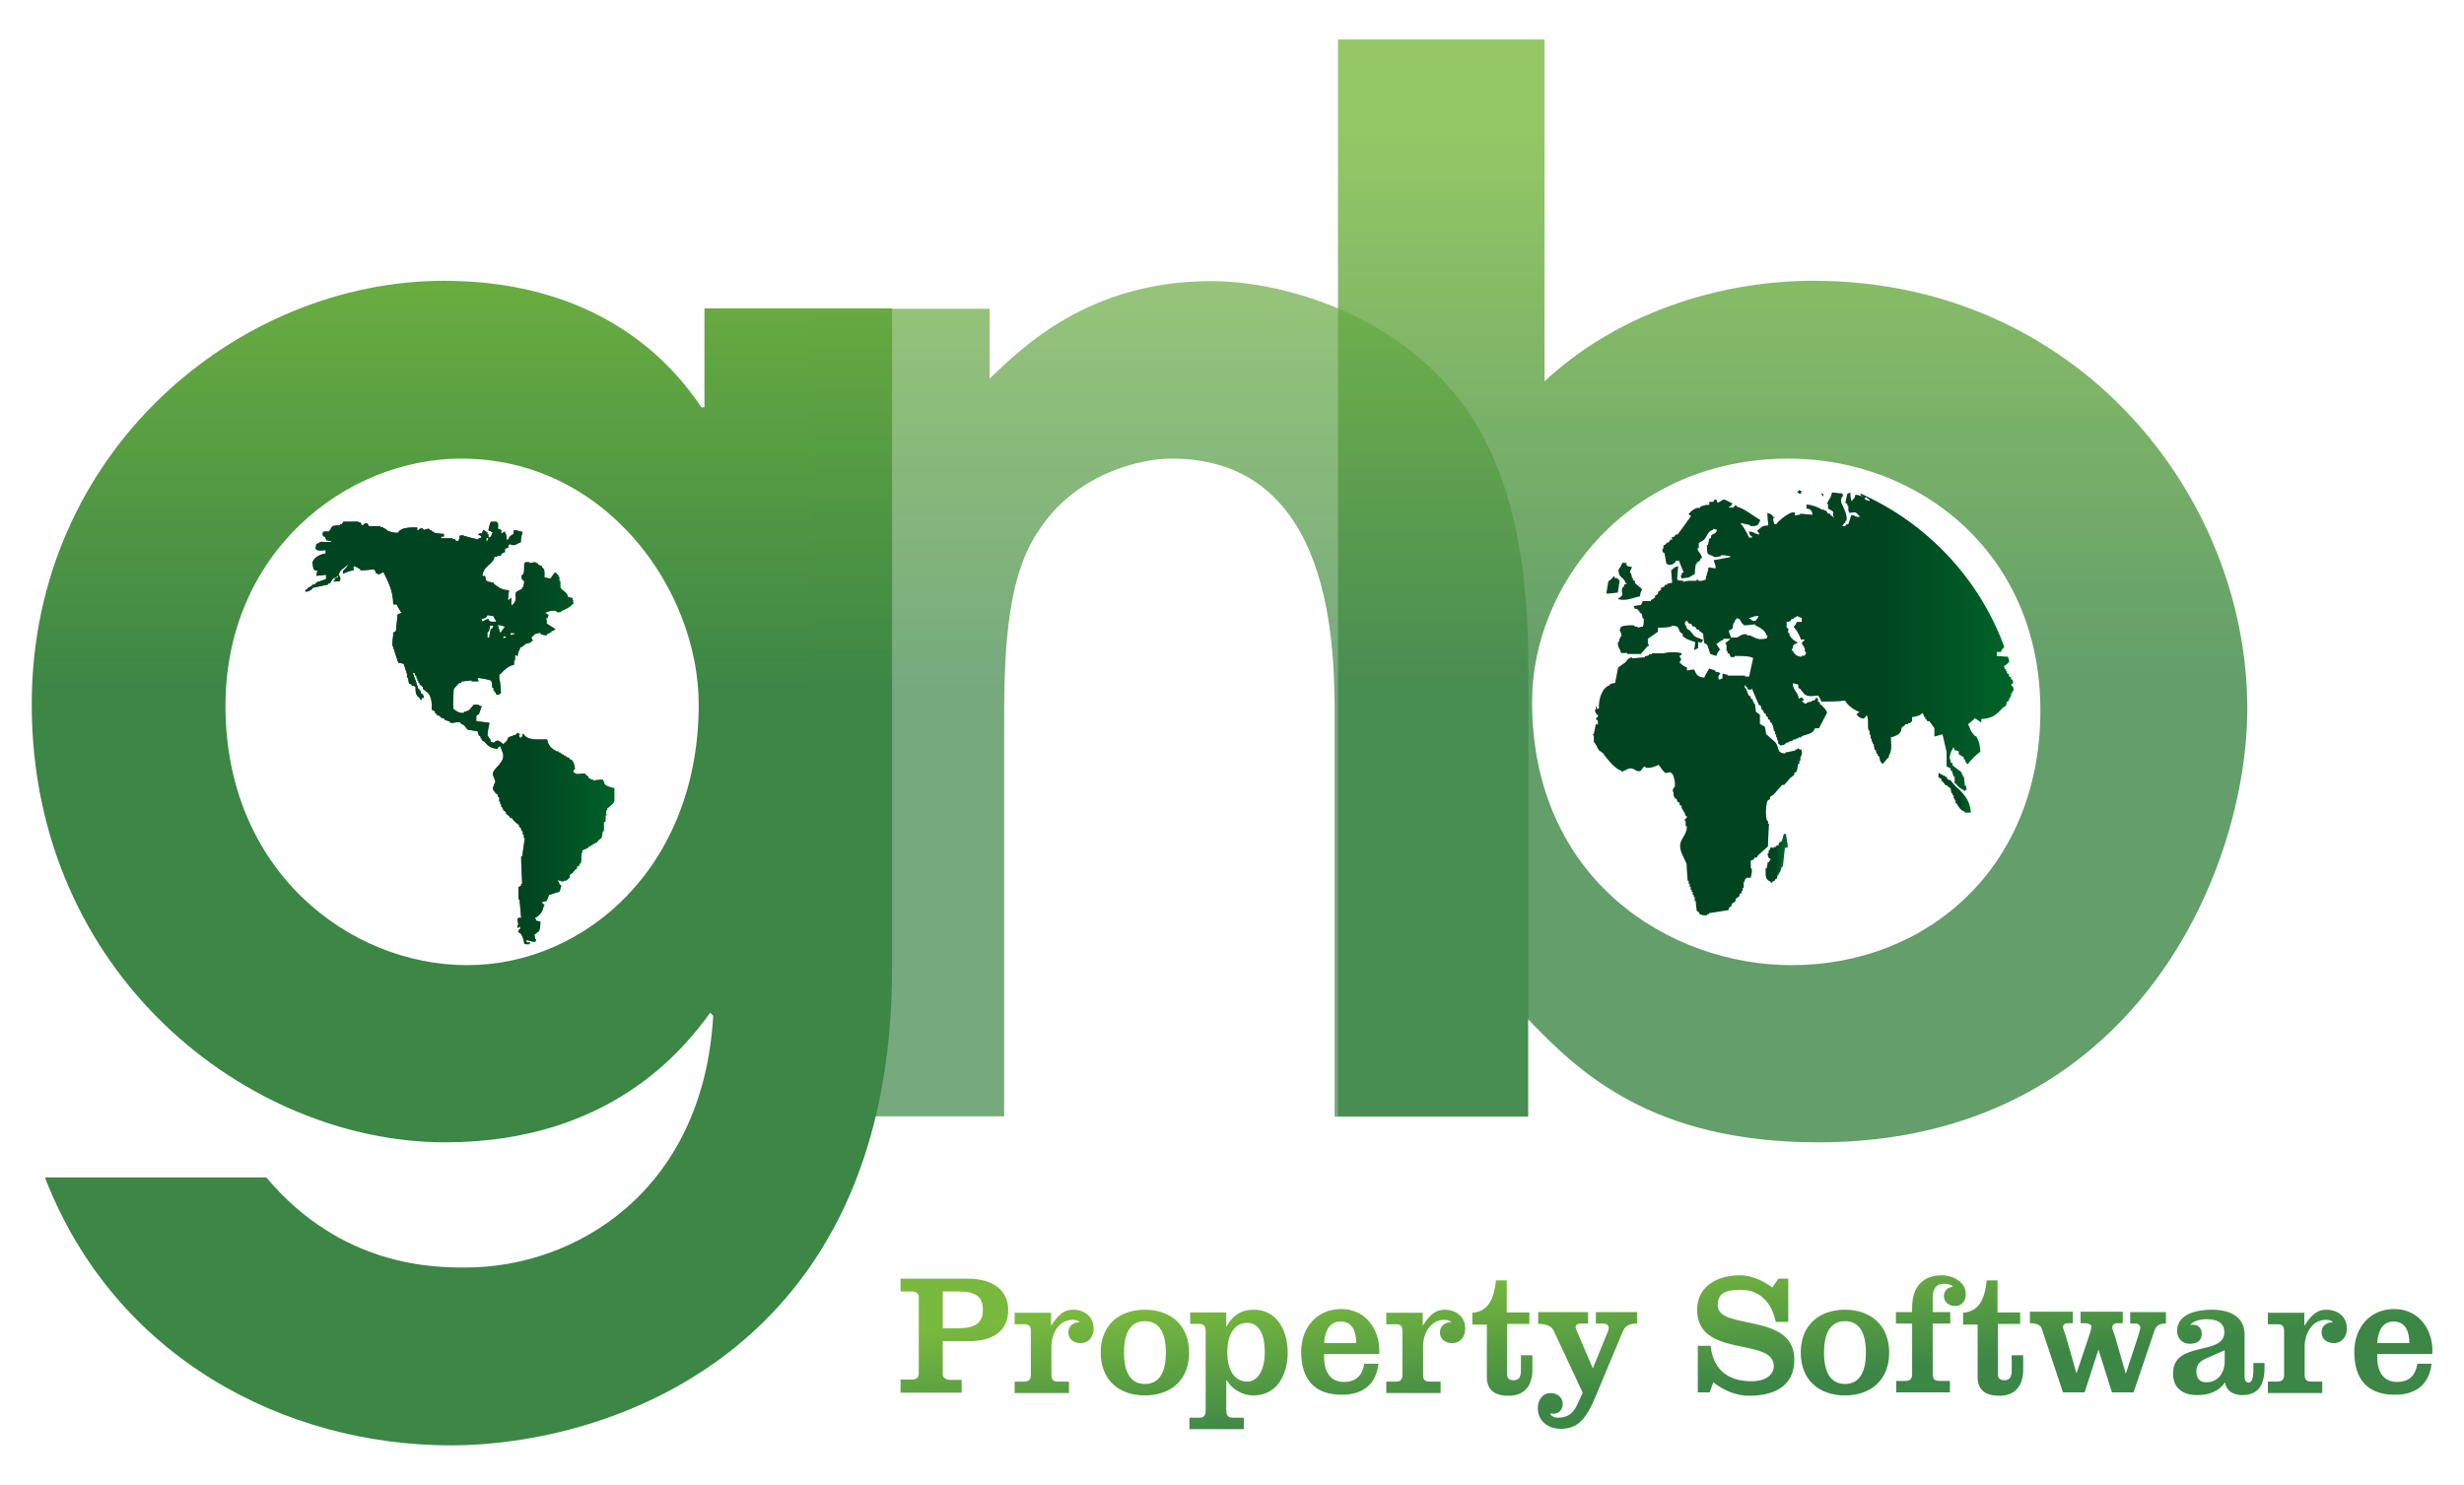
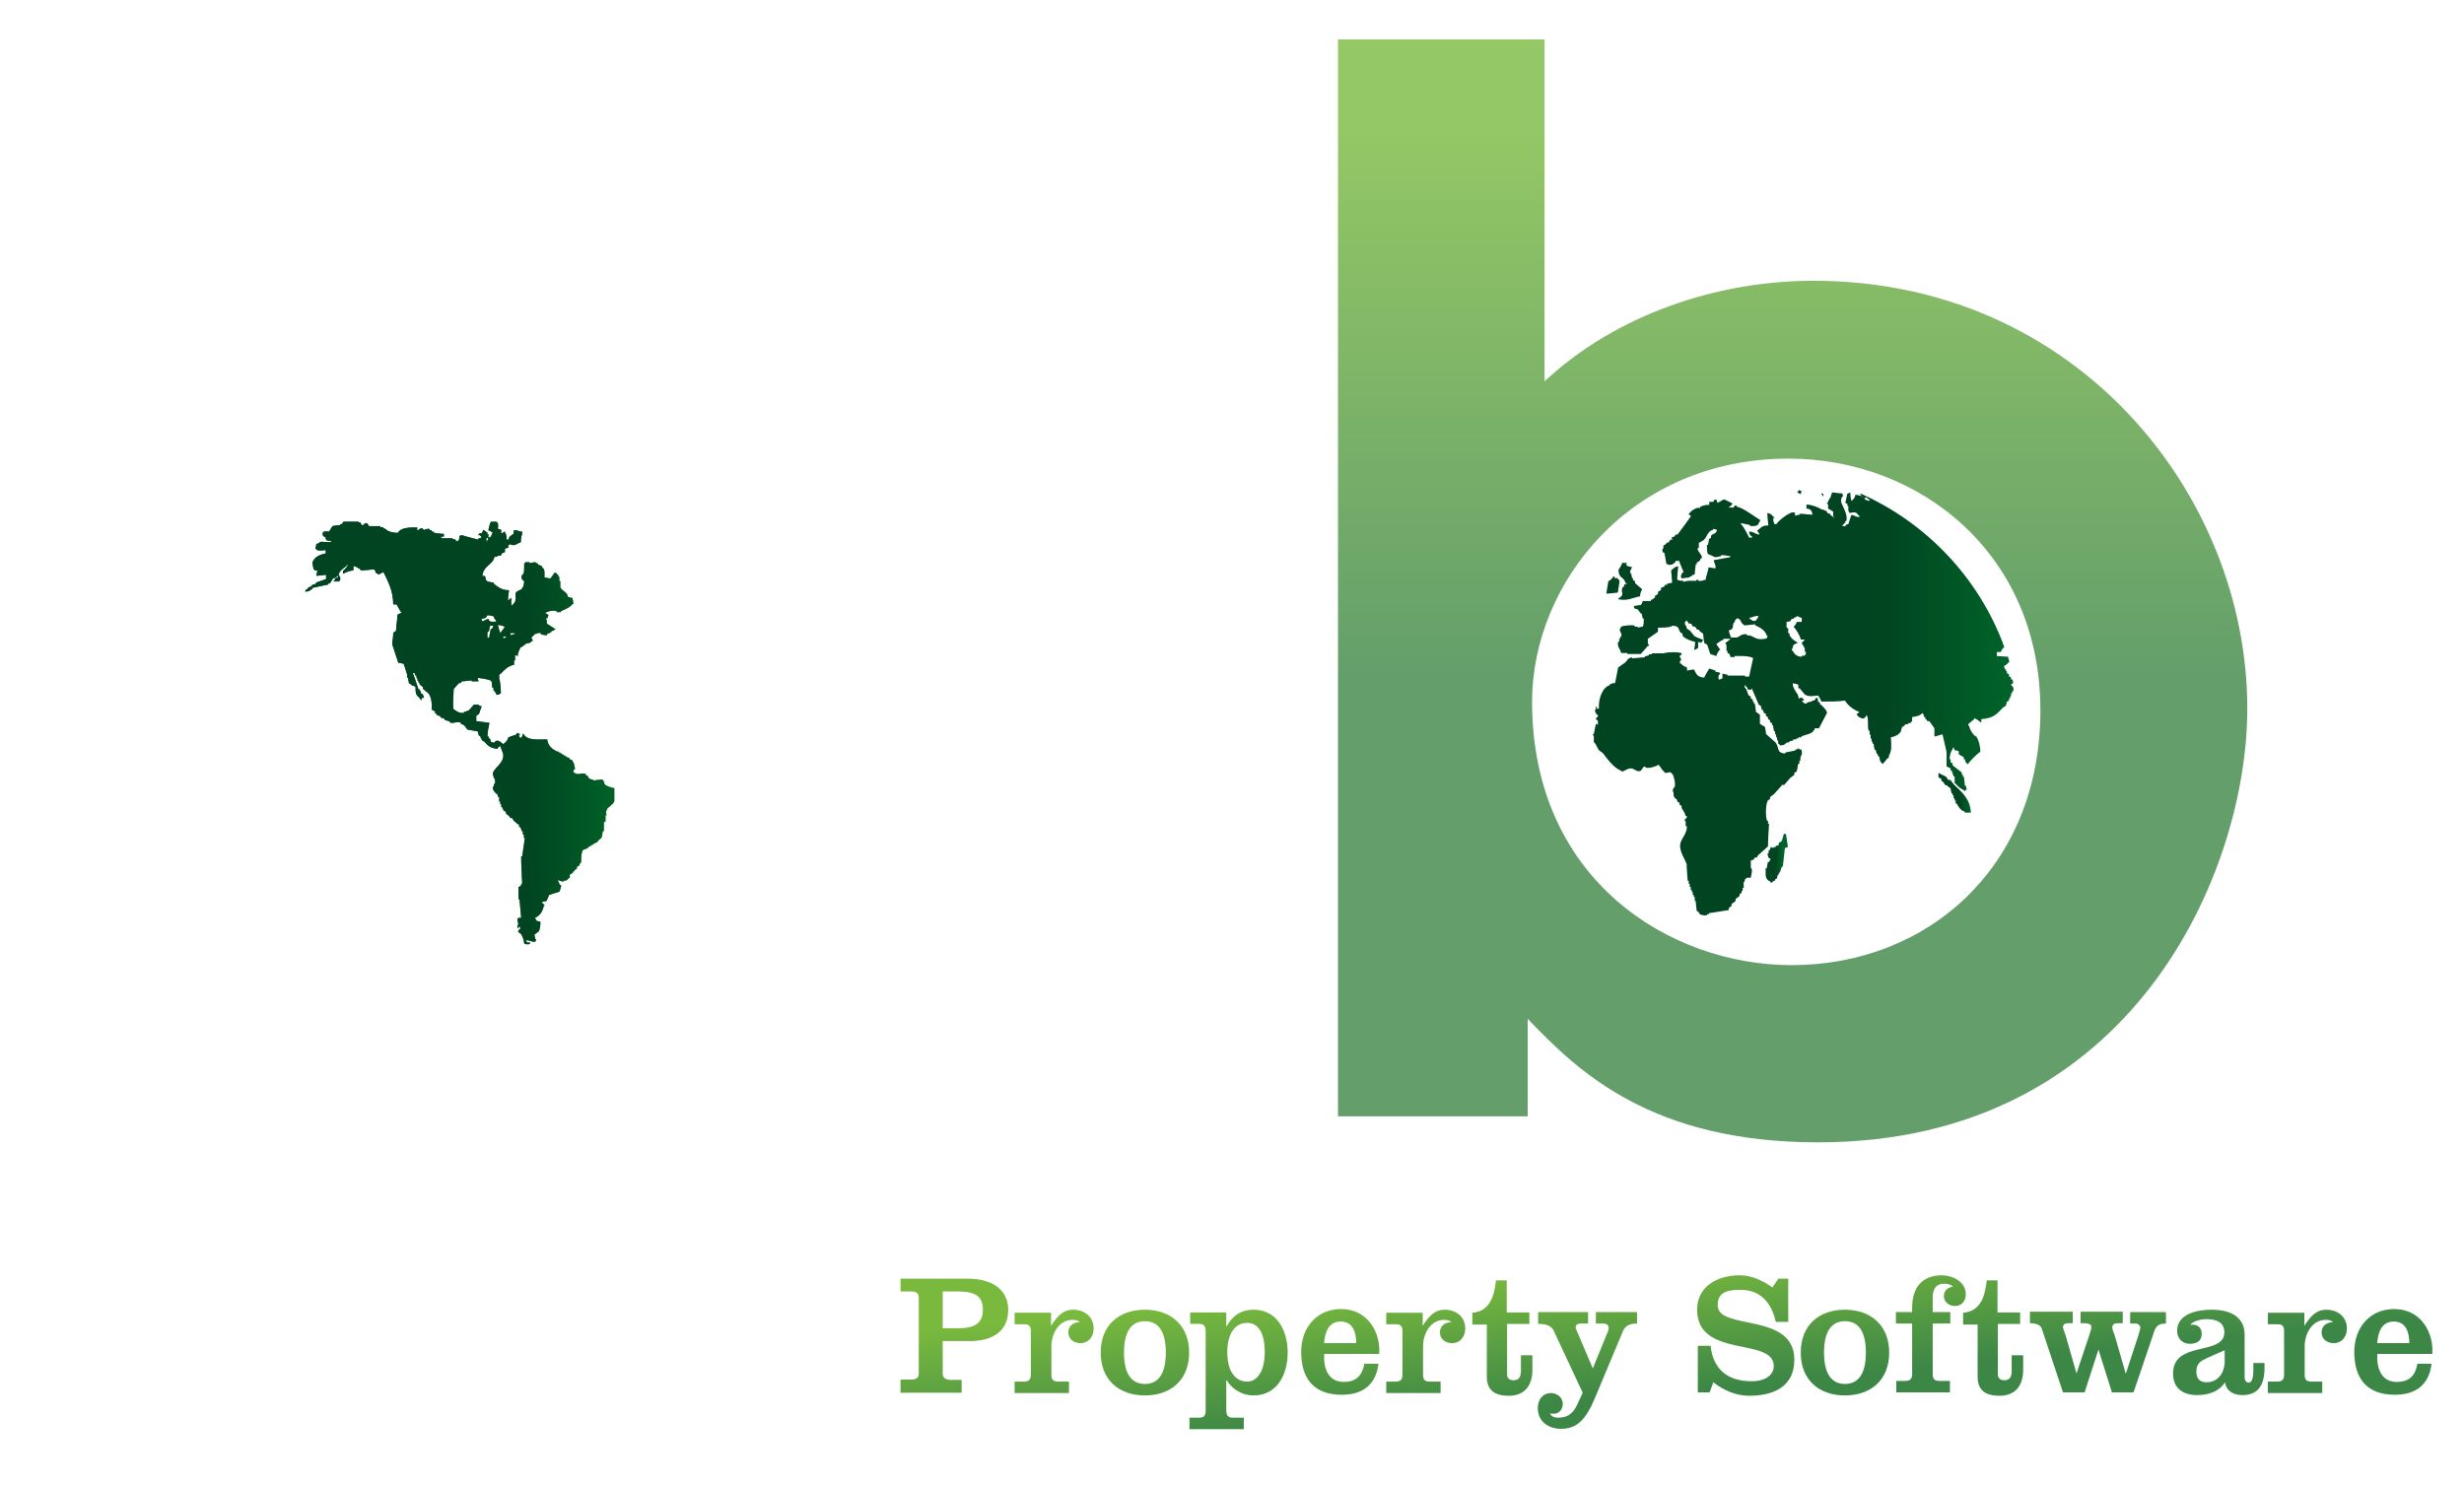
<svg xmlns="http://www.w3.org/2000/svg" xmlns:xlink="http://www.w3.org/1999/xlink" id="uuid-c1e55524-ee22-4b74-bb60-731add1c31ea" width="73" height="44" viewBox="0 0 73 44">
  <defs>
    <style>.uuid-ae85288a-abff-4ca4-8183-3ff28aced8c8{clip-path:url(#uuid-1db4c5ad-5b5a-4c6a-9f9a-81b8fa3da173);}.uuid-89c9e8b1-daee-48fc-aed4-f76017738ae3{clip-path:url(#uuid-3b9c7787-7166-4036-9d15-99220e80d79f);}.uuid-a70b701c-d278-445e-b11d-248b7ab6f54d{fill:url(#uuid-2617a2dc-7b4d-4637-ad2d-eda2c396fbb7);}.uuid-8a174eea-6d1b-4c92-b8c5-0c3db20465f5{fill:url(#uuid-5033ca68-2361-48d7-9d96-aed279f6c42d);}.uuid-c94c6664-a259-423b-a8f1-f41f74e6a312{opacity:.8;}.uuid-7e43f9be-2e2f-43e3-a465-b959778c97ba{fill:url(#uuid-403de07e-50f2-461b-a716-45b38517ed17);}.uuid-49e17316-8e40-4f36-84e8-64f0e1583f9c{fill:url(#uuid-68b41f1e-cde8-43c2-81c1-38220d4b7f29);}.uuid-ed1432ec-cf47-4530-b3aa-a6f37ea73a2b{fill:url(#uuid-a57bacd8-2f2a-4b3b-a71a-3d0e8467e45b);}.uuid-c0331e96-3a57-492a-8bca-b6d3b7600607{fill:url(#uuid-bbe51d51-a0ba-470c-97bb-cfe12e04b6a7);}.uuid-99816624-ee00-444c-9048-68e7d4395339{clip-path:url(#uuid-97f10db4-ae3d-4629-823a-6e7a6430ac8c);}.uuid-7a26a7b3-a2b4-4252-9c98-9a607d248f1e{opacity:.7;}.uuid-9fe0442f-0cce-4e2d-9353-efebd8aaeacb{fill:url(#uuid-81111ec7-0198-44e9-a2ea-3e96253e15a7);}.uuid-6905bcdb-8036-4a5f-9bc2-8cdaf1ca45ba{clip-path:url(#uuid-c3811b43-8324-4185-b1b0-85490355ea0c);}.uuid-ac5efc2c-2e9c-4492-a160-59ed4f9f86dc{fill:url(#uuid-c5970a30-0a5d-4e97-bee5-da3c290e4a83);}.uuid-9cdbdb5c-5a95-4a76-94e5-e734b847f638{fill:url(#uuid-99d2cfac-c21b-48df-aaca-5a7470a5e06a);}.uuid-f877dd24-8f2d-453f-b8f0-10411e7f2fce{fill:url(#uuid-8d9eec97-6bd5-4430-a2ea-fd6d20f029b2);}.uuid-aed349f6-6d83-4c26-8d3f-8dd20a5951fa{fill:url(#uuid-eb7aa20d-0b73-476a-b59a-c128f49ea2d0);}.uuid-f69473d6-a49d-47c2-bdc2-dd2c30eb8d9e{fill:url(#uuid-18dbcd7c-d246-4cbd-9f74-c9b7a3d44051);}.uuid-5d10b771-a94a-4dec-a65f-1ad22b32531e{fill:url(#uuid-e91f187e-533b-451d-8ff2-cbd1eb39c826);}.uuid-d4c9988e-77fc-40ba-add3-ca6c89798221{fill:url(#uuid-dc89e0f3-6109-4b70-a71f-f8d50946d27c);}.uuid-c5ca4e79-0683-425e-9b97-397747cd7178{fill:url(#uuid-35a4fcc8-2ebd-4b85-97a8-4f7478fb05fc);}.uuid-57858198-ceb3-4c24-a6b8-74a44524a485{clip-path:url(#uuid-3b782a65-2cf4-4b56-a301-81e7b8d0289f);}.uuid-f398e8a4-f28e-40b1-a4bb-4d7a64c00186{fill:url(#uuid-efe16c74-4e48-4bb0-9988-f87bb2c5f0ec);}.uuid-6f4bc71e-1563-4e51-ad4a-bb437f23ba1b{fill:url(#uuid-9ca3e8c9-1327-4e82-9aa0-b47190b65285);}.uuid-68520944-6f13-4749-8674-5f3b69fa50dc{fill:url(#uuid-d8a9bbb8-b2b0-4642-8c7a-d9abe63f02bc);}.uuid-5a1a9380-47ec-4f0a-99dd-d5ccf1ffe8b3{fill:url(#uuid-e7d3e4de-ed5e-4d32-bd8e-7a987c01d637);}.uuid-fcb2c4a7-e503-4b18-ab7e-7ecd8b88aba5{fill:none;}.uuid-18252334-8fbc-454c-a8c8-e747cac63ab0{clip-path:url(#uuid-bf182e18-c622-411f-b583-7c7eac41c040);}.uuid-e5d48694-00e2-4323-8221-e3ecfe677332{fill:url(#uuid-9d941cad-6269-4b8c-9413-3fca09ac5530);}.uuid-6f87f803-8fa0-4229-b729-f23e85f264d0{clip-path:url(#uuid-81a8a0f2-193b-4b39-a99e-734d556f5795);}.uuid-3614cc11-f675-4c1d-9f10-2bf46011b14e{fill:url(#uuid-7dca1bf2-e6d2-4ac3-93b7-13ea037b94b0);}.uuid-0ac3baeb-82a8-4d7d-a329-28ffdbe7388b{fill:url(#uuid-8a763ab7-e2af-43c1-ad15-56d904cc0d36);}.uuid-b785d0f3-7bb6-4626-b9d6-5fea556c3844{fill:url(#uuid-e9f99849-b6e8-4fbd-9889-692dfa6ae276);}.uuid-ff89e82f-7ba6-4171-93d1-9191e8ba1eed{clip-path:url(#uuid-f1968738-f1c2-4621-b684-c7f98d974a96);}.uuid-32f611a8-67c6-41ec-b723-b61dbb71ec11{fill:url(#uuid-cddc9573-48ac-4566-be04-4fc8432d7622);}.uuid-d0286fd8-2523-4aa8-a0be-905d5cbe2ab4{fill:url(#uuid-3ea7295d-ec2c-4260-bf60-410e533afb28);}.uuid-5a580269-0017-4954-b3bf-9a5088d2e969{clip-path:url(#uuid-cff889c0-e55e-4c82-8e2d-c6f2041e14ee);}.uuid-6b59faaa-55e9-4e26-a35e-3efdd69a9fad{fill:url(#uuid-4b95e8fa-23d3-46c1-b8ec-816c18c781dc);}.uuid-48416a5c-8efb-49a5-9aff-413b48e86411{fill:url(#uuid-b2f0188d-537e-496c-9138-3d3fc21aa4b0);}.uuid-ee49b76c-9be6-4819-a778-37d198aee487{fill:url(#uuid-efe860c2-e530-4008-8e82-d7be446a7db5);}</style>
    <linearGradient id="uuid-efe16c74-4e48-4bb0-9988-f87bb2c5f0ec" x1="29.23" y1="-757.61" x2="28.09" y2="-746.09" gradientTransform="translate(0 -708) scale(1 -1)" gradientUnits="userSpaceOnUse">
      <stop offset="0" stop-color="#3c8646" />
      <stop offset=".54" stop-color="#3c8646" />
      <stop offset=".89" stop-color="#79b93e" />
      <stop offset="1" stop-color="#79b93e" />
    </linearGradient>
    <linearGradient id="uuid-8a763ab7-e2af-43c1-ad15-56d904cc0d36" x1="32.14" y1="-757.32" x2="30.99" y2="-745.8" xlink:href="#uuid-efe16c74-4e48-4bb0-9988-f87bb2c5f0ec" />
    <linearGradient id="uuid-9d941cad-6269-4b8c-9413-3fca09ac5530" x1="34.81" y1="-757.06" x2="33.66" y2="-745.53" xlink:href="#uuid-efe16c74-4e48-4bb0-9988-f87bb2c5f0ec" />
    <linearGradient id="uuid-7dca1bf2-e6d2-4ac3-93b7-13ea037b94b0" x1="37.46" y1="-756.8" x2="36.31" y2="-745.27" xlink:href="#uuid-efe16c74-4e48-4bb0-9988-f87bb2c5f0ec" />
    <linearGradient id="uuid-eb7aa20d-0b73-476a-b59a-c128f49ea2d0" x1="40.54" y1="-756.49" x2="39.4" y2="-744.96" xlink:href="#uuid-efe16c74-4e48-4bb0-9988-f87bb2c5f0ec" />
    <linearGradient id="uuid-35a4fcc8-2ebd-4b85-97a8-4f7478fb05fc" x1="43.04" y1="-756.24" x2="41.9" y2="-744.71" xlink:href="#uuid-efe16c74-4e48-4bb0-9988-f87bb2c5f0ec" />
    <linearGradient id="uuid-4b95e8fa-23d3-46c1-b8ec-816c18c781dc" x1="45.35" y1="-756.01" x2="44.21" y2="-744.49" xlink:href="#uuid-efe16c74-4e48-4bb0-9988-f87bb2c5f0ec" />
    <linearGradient id="uuid-68b41f1e-cde8-43c2-81c1-38220d4b7f29" x1="47.78" y1="-755.77" x2="46.64" y2="-744.24" xlink:href="#uuid-efe16c74-4e48-4bb0-9988-f87bb2c5f0ec" />
    <linearGradient id="uuid-c5970a30-0a5d-4e97-bee5-da3c290e4a83" x1="52.42" y1="-755.31" x2="51.27" y2="-743.78" xlink:href="#uuid-efe16c74-4e48-4bb0-9988-f87bb2c5f0ec" />
    <linearGradient id="uuid-bbe51d51-a0ba-470c-97bb-cfe12e04b6a7" x1="55.35" y1="-755.02" x2="54.21" y2="-743.49" xlink:href="#uuid-efe16c74-4e48-4bb0-9988-f87bb2c5f0ec" />
    <linearGradient id="uuid-8d9eec97-6bd5-4430-a2ea-fd6d20f029b2" x1="57.9" y1="-754.77" x2="56.76" y2="-743.24" xlink:href="#uuid-efe16c74-4e48-4bb0-9988-f87bb2c5f0ec" />
    <linearGradient id="uuid-b2f0188d-537e-496c-9138-3d3fc21aa4b0" x1="59.75" y1="-754.58" x2="58.6" y2="-743.06" xlink:href="#uuid-efe16c74-4e48-4bb0-9988-f87bb2c5f0ec" />
    <linearGradient id="uuid-e91f187e-533b-451d-8ff2-cbd1eb39c826" x1="62.87" y1="-754.27" x2="61.73" y2="-742.75" xlink:href="#uuid-efe16c74-4e48-4bb0-9988-f87bb2c5f0ec" />
    <linearGradient id="uuid-a57bacd8-2f2a-4b3b-a71a-3d0e8467e45b" x1="66.27" y1="-753.94" x2="65.12" y2="-742.41" xlink:href="#uuid-efe16c74-4e48-4bb0-9988-f87bb2c5f0ec" />
    <linearGradient id="uuid-2617a2dc-7b4d-4637-ad2d-eda2c396fbb7" x1="68.9" y1="-753.67" x2="67.76" y2="-742.15" xlink:href="#uuid-efe16c74-4e48-4bb0-9988-f87bb2c5f0ec" />
    <linearGradient id="uuid-81111ec7-0198-44e9-a2ea-3e96253e15a7" x1="71.43" y1="-753.42" x2="70.29" y2="-741.9" xlink:href="#uuid-efe16c74-4e48-4bb0-9988-f87bb2c5f0ec" />
    <linearGradient id="uuid-e9f99849-b6e8-4fbd-9889-692dfa6ae276" x1="393.23" y1="1333.64" x2="393.45" y2="1333.64" gradientTransform="translate(-298001.72 87920.1) rotate(-90) scale(223.46)" xlink:href="#uuid-efe16c74-4e48-4bb0-9988-f87bb2c5f0ec" />
    <linearGradient id="uuid-3ea7295d-ec2c-4260-bf60-410e533afb28" x1="393.23" y1="1333.07" x2="393.45" y2="1333.07" gradientTransform="translate(-297833.88 87920.1) rotate(-90) scale(223.46)" xlink:href="#uuid-efe16c74-4e48-4bb0-9988-f87bb2c5f0ec" />
    <linearGradient id="uuid-e7d3e4de-ed5e-4d32-bd8e-7a987c01d637" x1="393.23" y1="1333.3" x2="393.45" y2="1333.3" gradientTransform="translate(-297904.47 87920.1) rotate(-90) scale(223.46)" xlink:href="#uuid-efe16c74-4e48-4bb0-9988-f87bb2c5f0ec" />
    <clipPath id="uuid-cff889c0-e55e-4c82-8e2d-c6f2041e14ee">
      <path class="uuid-fcb2c4a7-e503-4b18-ab7e-7ecd8b88aba5" d="m14.91,18.86h.08v.03s-.05.02-.08.03v-.05h0Zm.21-.1h.13v.03s-.09.02-.13.03v-.05h0Zm-.68-.03s.03-.02.05-.03c0-.05.02-.1.03-.16h.1c-.02.06-.02.06-.05.1h-.03c-.02.09-.03.17-.05.26h-.05v-.18h0Zm.31-.21c.08,0,.15.03.21.05-.04.06-.09.12-.13.18v.03s-.07-.19-.08-.26m-.49-.18s.09-.02.13-.03c.02-.03.03-.05.05-.08.06,0,.12.02.18.03.02.05.04.1.08.13v.03c-.13,0-.2.03-.23-.08-.08.02-.12.05-.18.08,0-.03-.02-.05-.03-.08m.16-2.41s.03.02.05.03c-.02.05,0,.02-.03.05v.03h-.03v-.1Zm.1-.42c-.02.08-.04.12-.05.21.06.01.07.02.1.05h.03s-.04.07-.05.13c-.05.02-.02,0-.05.03h-.03v-.1h-.03v-.05s-.05-.03-.08-.05c-.02-.03,0,0-.03-.03-.03.05-.04.04-.05.1h-.08v.03s-.05,0-.03.03h.05s.02.03.05.05c-.04.05-.05.03-.1.05v.03s-.45-.11-.47-.13c-.15.02-.06.02-.1.13,0,0-.02,0-.03.05-.03,0-.05-.02-.08-.03v-.03h-.08v-.03h-.34v-.05h.08v-.08c-.1,0-.19-.02-.29-.03v-.03h-.05s-.02-.03-.03-.05h-.05v-.03c-.07-.03-.15.02-.18.03,0-.02-.02-.03-.03-.05-.06-.02-.11.03-.13.05h-.03v-.08c-.23,0-.49,0-.57.16-.15,0-.24-.03-.34-.08v-.03h-.05v-.03h-.05v-.03h-.08v-.03h-.34s-.03-.05-.05-.08c-.05-.02-.07,0-.09.02-.02.02-.03.04-.07.03-.02-.03-.03-.05-.05-.08h-.05v-.03h-.29v-.03h-.05v.03h-.1s-.03.05-.05.08h-.05v.03c-.08,0-.16.02-.23.03l-.1.16h-.16v.03h-.03c0,.1,0,.11.08.13,0,.03.02.07.03.1.05,0,.1.02.16.03-.04.04-.12.03-.19.02-.06,0-.12-.01-.17,0v.03s-.07.02-.1.03c-.01.09,0,.06-.03.13.03.02.03.02.05.05.11.02.14.01.26,0v.1c-.17.03-.34.11-.39.26,0,.07.02.14.03.21h.03v.03h.08c0,.05-.02.1-.03.16.09,0,.19-.02.29-.03v.13c-.09.03-.19.07-.29.1,0,.02-.02.03-.03.05-.03,0-.07.02-.1.03v.03h-.05v.03h-.05s-.02.03-.03.05c-.02.02-.04.02-.04.02-.01,0-.01,0-.03.06.13,0,.12-.03.21-.08v-.03c.16-.03.31-.07.47-.1v-.03h.05l.1-.16s.07,0,.1-.03v-.03h.05v.03l-.1.05v.05h-.03v.03h.16c.02-.05,0-.02.03-.05,0-.09,0-.09-.05-.13.02-.17.17-.21.26-.31h.03s-.11.15-.16.18v.08c.09-.04.19-.09.31-.1v-.13c.1.02.12.06.21.1v.03c.14,0,.28-.02.41-.03.02.05,0,.02.03.05.02.07,0,.06.08.08v.03s.13-.06.16-.08c.13.27.29.55.29.96h.1c.04.08.09.16.13.23.01.01.02,0,.02,0v.02s-.08.03-.12.05c-.02.16-.03.33-.05.49-.03.02-.05.03-.08.05,0,.11-.02.23-.03.34.06.18.12.36.18.55.05,0,.1.02.16.03l.1.31v.1h.03c0,.06.02.12.03.18.03,0,.05.02.08.03v.03h.08v.03h.03c0,.31.05.22.16.39h.03s-.03-.04.03-.08c.02.03,0,.02.03.03-.01-.08-.02-.08-.05-.13h-.03l-.03-.1h-.03v-.05h-.03c-.05-.16-.1-.31-.16-.47h.05s.02.05.03.08h.03v.08h.03v.08h.03v.05h.03v.05s.07.05.1.08v.05c.05.04.1.09.16.13.09.12.11.28.1.49.03.02.07.03.1.05v.05s.03.02.05.03v.03s.07.02.1.03c0,.02.02.03.03.05.03,0,.07.02.1.03v.03c.05.02.1.03.16.05v.03c.05.02.1.01.15,0,.05-.01.1-.02.16,0,0,.02.02.03.03.05.03,0,.05.02.08.03.03.04.07.09.1.13.09.02.19.03.29.05.03.02.03.1.05.13.02,0,.03.02.05.03v.05h.03v.05s.05.03.08.05c.11.12.17.19.39.21.02-.05,0-.02.03-.05.03-.03,0-.01.05-.03.02.05.06.15.08.21.07.26-.24.42-.29.57-.04.13.1.19.05.34h-.03v.08h-.03c0,.13.05.14.1.21h.03s.02.07.03.1h.03v.13h.03v.08h.03v.08h.03v.05h.03v.05s.05.03.08.05v.05s.07.05.1.08c0,.02.02.03.03.05h.05s.03.05.05.08c.05.04.1.09.16.13v.05s.03.02.05.03c0,.03.02.07.03.1h.03v.1h.03v.1h.03c-.03.18-.05.36-.08.55h-.03c0,.27.02.54.03.81h-.03v.05s-.05.03-.08.05v.36h.03c.02.18.03.36.05.55h-.08s0,0-.03.03c0,.06.02.12.03.18h-.03v.1s.03-.02.05-.05h.03v.08h-.03s-.02.05-.03.08c.03.02.05.03.08.05.05.08.09.17.1.29.05.02.02,0,.05.03h.1v-.03h.03v-.03h-.1v-.03s-.02,0-.02,0v-.02s0,0,0,0v-.02c.12.01.14.05.27.05,0-.03.02-.05.03-.08h-.03s-.02-.09-.03-.13c.04-.03.09-.07.13-.1.04-.06.05-.18.05-.29-.04,0-.09-.02-.13-.03v-.03s-.01,0-.03-.05c.14-.06.23-.19.26-.36h.03s-.04-.06-.08-.08v-.03s.09-.02.13-.03c.03-.06.05-.12.08-.18.1-.03.21-.07.31-.1.02-.06.03-.12.05-.18-.02,0-.03-.02-.05-.03-.03-.05,0-.06-.05-.1v-.03c.05.02.1.03.16.05v-.03c.11,0,.11-.02.16-.08h.03v-.1s.05-.03.08-.05c.03-.03.05-.07.08-.1.02,0,.03-.02.05-.03v-.05s.05-.03.08-.05v-.05h.03c.04-.09,0-.27.05-.34v-.05s.14-.06.18-.08v-.03h.05v-.03h.05v-.03h.05v-.03h.05v-.03h.05s.05-.07.08-.1c.02,0,.03-.02.05-.03.04-.06.03-.14.05-.21h.03v-.26s.03-.02.05-.03v-.18h.03v-.03h-.03s0-.02,0-.01c0,0,.01,0,.02-.01v-.1h.03v-.05c.06-.05.12-.1.18-.16.07-.1.06-.28.05-.44-.1-.02-.27-.06-.31-.13-.04-.07.04-.03-.05-.1v-.03c-.09,0-.19.02-.29.03v-.03s-.06-.01-.06,0c0,0,0,0-.05-.04h-.03v-.05s-.05-.03-.08-.05v-.03s-.1-.02-.15,0c-.07.01-.13.02-.19-.04h-.03s.02-.07.03-.1h.03l-.05-.21h-.03v-.05s-.05-.02-.08-.03c0-.02-.02-.03-.03-.05h-.05v-.03h-.05v-.03h-.05v-.03h-.05v-.03h-.05v-.03h-.05v-.03h-.05c-.15-.08-.26-.16-.29-.36-.3,0-.59.04-.7-.16h-.03v.08h-.03v.03h-.05s-.02-.05-.03-.08h.03v-.03h-.03s0-.04-.05-.03c0,.02-.02.03-.03.05-.08.03-.16.05-.23.08-.02.08-.07.15-.13.18v.03c-.08-.03-.18-.2-.29-.05-.14-.02-.08-.03-.13-.13h-.03v-.05h-.03c-.03-.09.04-.32.05-.41-.13-.02-.26-.03-.39-.05v-.16s.05-.03.08-.05c.03-.08.05-.16.08-.23-.06-.01-.07-.02-.1-.05h-.13c-.05.06-.1.12-.16.18h-.05v.03h-.08v.03c-.08.03-.2-.02-.23-.05-.03-.02-.05-.03-.08-.05-.04-.06,0-.45,0-.6.05-.06.1-.12.16-.18h.05s.02-.03.03-.05c.09,0,.19-.02.29-.03v.03h.21s-.02-.04-.03-.1c.07,0,.36.05.39.08.06.06.02.13.05.21h.03v.08h.03v.05h.03s.02.05.03.08c.08,0,.08-.02.13-.05,0-.07-.02-.38-.05-.42v-.13s.03-.02.05-.03c.1-.11.22-.23.39-.26v-.13h.03v-.16s.05.02.08.03c0-.13.05-.16.08-.26.03,0,.05-.02.08-.03v-.03h.05v-.03c.1-.05.15-.01.21-.1h.03l-.05-.1s.08-.06.1-.1c.05,0,.11-.05.18-.03v.03s.13.05.18.03c0-.02.02-.03.03-.05h.05v-.03h.05v-.03c.05-.03.06,0,.1-.05.01,0,.02,0,.02,0v-.02c-.08-.05-.16-.1-.25-.16,0-.07,0-.11-.03-.16h.05s.02-.07.03-.1c-.05-.02-.02,0-.05-.03-.05-.02-.02,0-.05-.03.07-.03.2-.09.34-.05v.03h.13v-.03c.12-.05.27-.11.34-.21h.03s-.02-.14-.03-.18c-.04,0-.09-.02-.13-.03-.04-.18-.18-.16-.23-.29v-.18h-.03v-.13h-.03v-.05s-.04-.02-.05-.05c-.05-.02-.02,0-.05-.03-.04.06-.09.12-.13.18-.06,0-.12-.02-.18-.03,0-.18.02-.23-.08-.31v-.03s-.07-.02-.1-.03c0-.02-.02-.03-.03-.05h-.05v-.03c-.06,0-.12.02-.18.03v-.03h-.13v.03h-.03v.08c-.01.15.02.22-.08.29,0,.1.01.12.08.16,0,.06-.02.12-.03.18h-.03v.05s-.15.07-.18.1c-.05.07.05.26-.1.36v.03h-.03c-.02-.1-.02-.11,0-.21-.06.02-.05,0-.08.05h-.03c0-.09.02-.19.03-.29-.22,0-.31-.09-.44-.18,0-.02-.02-.03-.03-.05-.06,0-.12-.02-.18-.03v-.03h-.03s-.02-.09-.03-.13h-.08c.03-.32.31-.32.36-.57h.08v-.03h.1s.03-.05.05-.08c.03,0,.05-.02.08-.03v-.1s.07-.02.1-.03v-.08h.03v-.03s.09.05.16.03c.06-.02.11-.06.18-.08,0-.14.03-.2.05-.31-.11-.01-.13-.05-.26-.05v.1s-.09.07-.13.1c0,.03-.02.05-.03.08h-.05c0-.08-.01-.17-.05-.21v-.03s-.05.02-.08.05h-.03v-.1s-.07-.02-.1-.03c.01-.12.03-.2-.1-.23v-.03s-.01,0-.02,0c-.04,0-.06.04-.09.06" />
    </clipPath>
    <linearGradient id="uuid-99d2cfac-c21b-48df-aaca-5a7470a5e06a" x1="392" y1="1390.54" x2="392.22" y2="1390.54" gradientTransform="translate(-15741.07 -55850.19) scale(40.18)" gradientUnits="userSpaceOnUse">
      <stop offset="0" stop-color="#004421" />
      <stop offset=".22" stop-color="#004421" />
      <stop offset="1" stop-color="#79b93e" />
    </linearGradient>
    <clipPath id="uuid-bf182e18-c622-411f-b583-7c7eac41c040">
      <path class="uuid-fcb2c4a7-e503-4b18-ab7e-7ecd8b88aba5" d="m14.91,18.86h.08v.03s-.05.02-.08.03v-.05h0Zm.21-.1h.13v.03s-.09.02-.13.03v-.05h0Zm-.68-.03s.03-.02.05-.03c0-.05.02-.1.03-.16h.1c-.02.06-.02.06-.05.1h-.03c-.02.09-.03.17-.05.26h-.05v-.18h0Zm.31-.21c.08,0,.15.03.21.05-.04.06-.09.12-.13.18v.03s-.07-.19-.08-.26m-.49-.18s.09-.02.13-.03c.02-.03.03-.05.05-.08.06,0,.12.02.18.03.02.05.04.1.08.13v.03c-.13,0-.2.03-.23-.08-.08.02-.12.05-.18.08,0-.03-.02-.05-.03-.08m.16-2.41s.03.02.05.03c-.02.05,0,.02-.03.05v.03h-.03v-.1Zm.1-.42c-.02.08-.04.12-.05.21.06.01.07.02.1.05h.03s-.04.07-.05.13c-.05.02-.02,0-.05.03h-.03v-.1h-.03v-.05s-.05-.03-.08-.05c-.02-.03,0,0-.03-.03-.03.05-.04.04-.05.1h-.08v.03s-.05,0-.03.03h.05s.02.03.05.05c-.04.05-.05.03-.1.05v.03s-.45-.11-.47-.13c-.15.02-.06.02-.1.13,0,0-.02,0-.03.05-.03,0-.05-.02-.08-.03v-.03h-.08v-.03h-.34v-.05h.08v-.08c-.1,0-.19-.02-.29-.03v-.03h-.05s-.02-.03-.03-.05h-.05v-.03c-.07-.03-.15.02-.18.03,0-.02-.02-.03-.03-.05-.06-.02-.11.03-.13.05h-.03v-.08c-.23,0-.49,0-.57.16-.15,0-.24-.03-.34-.08v-.03h-.05v-.03h-.05v-.03h-.08v-.03h-.34s-.03-.05-.05-.08c-.05-.02-.07,0-.09.02-.02.02-.03.04-.07.03-.02-.03-.03-.05-.05-.08h-.05v-.03h-.29v-.03h-.05v.03h-.1s-.03.05-.05.08h-.05v.03c-.08,0-.16.02-.23.03l-.1.16h-.16v.03h-.03c0,.1,0,.11.08.13,0,.03.02.07.03.1.05,0,.1.02.16.03-.04.04-.12.03-.19.02-.06,0-.12-.01-.17,0v.03s-.07.02-.1.03c-.01.09,0,.06-.03.13.03.02.03.02.05.05.11.02.14.01.26,0v.1c-.17.03-.34.11-.39.26,0,.07.02.14.03.21h.03v.03h.08c0,.05-.02.1-.03.16.09,0,.19-.02.29-.03v.13c-.09.03-.19.07-.29.1,0,.02-.02.03-.03.05-.03,0-.07.02-.1.03v.03h-.05v.03h-.05s-.02.03-.03.05c-.02.02-.04.02-.04.02-.01,0-.01,0-.03.06.13,0,.12-.03.21-.08v-.03c.16-.03.31-.07.47-.1v-.03h.05l.1-.16s.07,0,.1-.03v-.03h.05v.03l-.1.05v.05h-.03v.03h.16c.02-.05,0-.02.03-.05,0-.09,0-.09-.05-.13.02-.17.17-.21.26-.31h.03s-.11.15-.16.18v.08c.09-.04.19-.09.31-.1v-.13c.1.02.12.06.21.1v.03c.14,0,.28-.02.41-.03.02.05,0,.02.03.05.02.07,0,.06.08.08v.03s.13-.06.16-.08c.13.27.29.55.29.96h.1c.04.08.09.16.13.23.01.01.02,0,.02,0v.02s-.08.03-.12.05c-.02.16-.03.33-.05.49-.03.02-.05.03-.08.05,0,.11-.02.23-.03.34.06.18.12.36.18.55.05,0,.1.02.16.03l.1.31v.1h.03c0,.06.02.12.03.18.03,0,.05.02.08.03v.03h.08v.03h.03c0,.31.05.22.16.39h.03s-.03-.04.03-.08c.02.03,0,.02.03.03-.01-.08-.02-.08-.05-.13h-.03l-.03-.1h-.03v-.05h-.03c-.05-.16-.1-.31-.16-.47h.05s.02.05.03.08h.03v.08h.03v.08h.03v.05h.03v.05s.07.05.1.08v.05c.05.04.1.09.16.13.09.12.11.28.1.49.03.02.07.03.1.05v.05s.03.02.05.03v.03s.07.02.1.03c0,.02.02.03.03.05.03,0,.07.02.1.03v.03c.05.02.1.03.16.05v.03c.05.02.1.01.15,0,.05-.01.1-.02.16,0,0,.02.02.03.03.05.03,0,.05.02.08.03.03.04.07.09.1.13.09.02.19.03.29.05.03.02.03.1.05.13.02,0,.03.02.05.03v.05h.03v.05s.05.03.08.05c.11.12.17.19.39.21.02-.05,0-.02.03-.05.03-.03,0-.01.05-.03.02.05.06.15.08.21.07.26-.24.42-.29.57-.04.13.1.19.05.34h-.03v.08h-.03c0,.13.05.14.1.21h.03s.02.07.03.1h.03v.13h.03v.08h.03v.08h.03v.05h.03v.05s.05.03.08.05v.05s.07.05.1.08c0,.02.02.03.03.05h.05s.03.05.05.08c.05.04.1.09.16.13v.05s.03.02.05.03c0,.03.02.07.03.1h.03v.1h.03v.1h.03c-.03.18-.05.36-.08.55h-.03c0,.27.02.54.03.81h-.03v.05s-.05.03-.08.05v.36h.03c.02.18.03.36.05.55h-.08s0,0-.03.03c0,.06.02.12.03.18h-.03v.1s.03-.02.05-.05h.03v.08h-.03s-.02.05-.03.08c.03.02.05.03.08.05.05.08.09.17.1.29.05.02.02,0,.05.03h.1v-.03h.03v-.03h-.1v-.03s-.02,0-.02,0v-.02s0,0,0,0v-.02c.12.01.14.05.27.05,0-.03.02-.05.03-.08h-.03s-.02-.09-.03-.13c.04-.03.09-.07.13-.1.04-.06.05-.18.05-.29-.04,0-.09-.02-.13-.03v-.03s-.01,0-.03-.05c.14-.06.23-.19.26-.36h.03s-.04-.06-.08-.08v-.03s.09-.02.13-.03c.03-.06.05-.12.08-.18.1-.03.21-.07.31-.1.02-.06.03-.12.05-.18-.02,0-.03-.02-.05-.03-.03-.05,0-.06-.05-.1v-.03c.05.02.1.03.16.05v-.03c.11,0,.11-.02.16-.08h.03v-.1s.05-.03.08-.05c.03-.03.05-.07.08-.1.02,0,.03-.02.05-.03v-.05s.05-.03.08-.05v-.05h.03c.04-.09,0-.27.05-.34v-.05s.14-.06.18-.08v-.03h.05v-.03h.05v-.03h.05v-.03h.05v-.03h.05s.05-.07.08-.1c.02,0,.03-.02.05-.03.04-.06.03-.14.05-.21h.03v-.26s.03-.02.05-.03v-.18h.03v-.03h-.03s0-.02,0-.01c0,0,.01,0,.02-.01v-.1h.03v-.05c.06-.05.12-.1.18-.16.07-.1.06-.28.05-.44-.1-.02-.27-.06-.31-.13-.04-.07.04-.03-.05-.1v-.03c-.09,0-.19.02-.29.03v-.03s-.06-.01-.06,0c0,0,0,0-.05-.04h-.03v-.05s-.05-.03-.08-.05v-.03s-.1-.02-.15,0c-.07.01-.13.02-.19-.04h-.03s.02-.07.03-.1h.03l-.05-.21h-.03v-.05s-.05-.02-.08-.03c0-.02-.02-.03-.03-.05h-.05v-.03h-.05v-.03h-.05v-.03h-.05v-.03h-.05v-.03h-.05v-.03h-.05c-.15-.08-.26-.16-.29-.36-.3,0-.59.04-.7-.16h-.03v.08h-.03v.03h-.05s-.02-.05-.03-.08h.03v-.03h-.03s0-.04-.05-.03c0,.02-.02.03-.03.05-.08.03-.16.05-.23.08-.02.08-.07.15-.13.18v.03c-.08-.03-.18-.2-.29-.05-.14-.02-.08-.03-.13-.13h-.03v-.05h-.03c-.03-.09.04-.32.05-.41-.13-.02-.26-.03-.39-.05v-.16s.05-.03.08-.05c.03-.08.05-.16.08-.23-.06-.01-.07-.02-.1-.05h-.13c-.05.06-.1.12-.16.18h-.05v.03h-.08v.03c-.08.03-.2-.02-.23-.05-.03-.02-.05-.03-.08-.05-.04-.06,0-.45,0-.6.05-.06.1-.12.16-.18h.05s.02-.03.03-.05c.09,0,.19-.02.29-.03v.03h.21s-.02-.04-.03-.1c.07,0,.36.05.39.08.06.06.02.13.05.21h.03v.08h.03v.05h.03s.02.05.03.08c.08,0,.08-.02.13-.05,0-.07-.02-.38-.05-.42v-.13s.03-.02.05-.03c.1-.11.22-.23.39-.26v-.13h.03v-.16s.05.02.08.03c0-.13.05-.16.08-.26.03,0,.05-.02.08-.03v-.03h.05v-.03c.1-.05.15-.01.21-.1h.03l-.05-.1s.08-.06.1-.1c.05,0,.11-.05.18-.03v.03s.13.05.18.03c0-.02.02-.03.03-.05h.05v-.03h.05v-.03c.05-.03.06,0,.1-.05.01,0,.02,0,.02,0v-.02c-.08-.05-.16-.1-.25-.16,0-.07,0-.11-.03-.16h.05s.02-.07.03-.1c-.05-.02-.02,0-.05-.03-.05-.02-.02,0-.05-.03.07-.03.2-.09.34-.05v.03h.13v-.03c.12-.05.27-.11.34-.21h.03s-.02-.14-.03-.18c-.04,0-.09-.02-.13-.03-.04-.18-.18-.16-.23-.29v-.18h-.03v-.13h-.03v-.05s-.04-.02-.05-.05c-.05-.02-.02,0-.05-.03-.04.06-.09.12-.13.18-.06,0-.12-.02-.18-.03,0-.18.02-.23-.08-.31v-.03s-.07-.02-.1-.03c0-.02-.02-.03-.03-.05h-.05v-.03c-.06,0-.12.02-.18.03v-.03h-.13v.03h-.03v.08c-.01.15.02.22-.08.29,0,.1.01.12.08.16,0,.06-.02.12-.03.18h-.03v.05s-.15.07-.18.1c-.05.07.05.26-.1.36v.03h-.03c-.02-.1-.02-.11,0-.21-.06.02-.05,0-.08.05h-.03c0-.09.02-.19.03-.29-.22,0-.31-.09-.44-.18,0-.02-.02-.03-.03-.05-.06,0-.12-.02-.18-.03v-.03h-.03s-.02-.09-.03-.13h-.08c.03-.32.31-.32.36-.57h.08v-.03h.1s.03-.05.05-.08c.03,0,.05-.02.08-.03v-.1s.07-.02.1-.03v-.08h.03v-.03s.09.05.16.03c.06-.02.11-.06.18-.08,0-.14.03-.2.05-.31-.11-.01-.13-.05-.26-.05v.1s-.09.07-.13.1c0,.03-.02.05-.03.08h-.05c0-.08-.01-.17-.05-.21v-.03s-.05.02-.08.05h-.03v-.1s-.07-.02-.1-.03c.01-.12.03-.2-.1-.23v-.03s-.01,0-.02,0c-.04,0-.06.04-.09.06" />
    </clipPath>
    <linearGradient id="uuid-18dbcd7c-d246-4cbd-9f74-c9b7a3d44051" x1="392.01" y1="1390.49" x2="392.24" y2="1390.49" gradientTransform="translate(-15761.39 -55917.58) scale(40.23)" gradientUnits="userSpaceOnUse">
      <stop offset="0" stop-color="#004421" />
      <stop offset=".71" stop-color="#004421" />
      <stop offset="1" stop-color="#006228" />
    </linearGradient>
    <clipPath id="uuid-3b782a65-2cf4-4b56-a301-81e7b8d0289f">
      <path class="uuid-fcb2c4a7-e503-4b18-ab7e-7ecd8b88aba5" d="m53.26,14.58h-.03s0,.01.06.03c.03.03,0,.01.06.03,0-.03.02-.06.03-.09-.03,0-.06-.02-.09-.03,0,.02-.02.04-.03.06" />
    </clipPath>
    <linearGradient id="uuid-dc89e0f3-6109-4b70-a71f-f8d50946d27c" x1="-472.92" y1="4728.85" x2="-472.7" y2="4728.85" gradientTransform="translate(370.09 -3153.75) scale(.67)" xlink:href="#uuid-18dbcd7c-d246-4cbd-9f74-c9b7a3d44051" />
    <clipPath id="uuid-f1968738-f1c2-4621-b684-c7f98d974a96">
      <path class="uuid-fcb2c4a7-e503-4b18-ab7e-7ecd8b88aba5" d="m53.99,14.67v.03h.03v-.06s-.04-.02-.06-.03c.01.05,0,.02.03.06" />
    </clipPath>
    <linearGradient id="uuid-5033ca68-2361-48d7-9d96-aed279f6c42d" x1="-1860.45" y1="10089.49" x2="-1860.22" y2="10089.49" gradientTransform="translate(537.72 -2608.61) scale(.26)" xlink:href="#uuid-18dbcd7c-d246-4cbd-9f74-c9b7a3d44051" />
    <clipPath id="uuid-c3811b43-8324-4185-b1b0-85490355ea0c">
      <path class="uuid-fcb2c4a7-e503-4b18-ab7e-7ecd8b88aba5" d="m57.43,22.91v.12s.06.04.09.06v.06h.03s.06.08.09.12h.06v.03s.06.04.09.06c0,.05.02.1.03.15h.03v.06h.03v.09h.03v.06h.03v.09h.03c.06.11.12.21.24.24v.03h.18c-.02-.41-.27-.61-.49-.82-.04-.05-.08-.1-.12-.15h-.06s-.04-.06-.06-.09c-.07-.05-.16-.06-.21-.12h-.03,0Z" />
    </clipPath>
    <linearGradient id="uuid-403de07e-50f2-461b-a716-45b38517ed17" x1="263.81" y1="1859.77" x2="264.04" y2="1859.77" gradientTransform="translate(-1071.74 -7936.32) scale(4.28)" xlink:href="#uuid-18dbcd7c-d246-4cbd-9f74-c9b7a3d44051" />
    <clipPath id="uuid-81a8a0f2-193b-4b39-a99e-734d556f5795">
      <path class="uuid-fcb2c4a7-e503-4b18-ab7e-7ecd8b88aba5" d="m51.22,18.68c.17-.04.09-.11.15-.24h.03v-.06s.04-.02.06-.06c.12.03.09.07.15.15.01.02.04.02.06.06.11,0,.22-.02.33-.03v.03c.14.06.3.15.34.3h.03s-.02.06-.03.09c-.27.05-.29,0-.49-.09h-.09v-.03c-.14-.04-.23.07-.3.09h-.18c-.02-.09-.05-.11-.06-.21m.61-.37c.11-.02.13-.06.27-.06-.02.09-.06.09-.09.15-.09,0-.11-.01-.15-.06h-.03v-.03h0Zm1.1.27v-.15s.09-.01.12-.03c0-.02.02-.04.03-.06h.06v-.03s.06-.02.09-.03v-.03c.06.02.08.05.15.06v.12h-.15c-.02.09-.06.09-.09.15.07.06.19.26.21.37h.12s-.04.06-.09.09c.01.03.02.06.03.09h.03v.06h.03v.12h.03v.09h-.03v.03h-.09v.03c-.15,0-.22-.08-.27-.18h-.03c.02-.06.04-.12.06-.18.06-.02.03,0,.06-.03.06-.02.03,0,.06-.03-.1-.05-.19-.12-.24-.21v-.06h-.03c-.05-.12.05-.1-.06-.18m2.37-3.87v.03s.06.04.09.06v.03c-.09-.01-.1-.02-.15-.06v-.03c-.08-.05-.16-.08-.27-.09-.02.08-.03.12-.09.15v.03h-.03c-.02-.08-.03-.13-.03-.24-.03,0-.06.02-.09.03l-.06.27s.04.02.06.03v.06h.03v.15s.02,0,.03.06c.06,0,.14-.04.21,0,0,0,.06.07.09.09v.03c-.14,0-.12-.05-.24-.06-.03.09-.06.18-.09.27-.07.02-.06,0-.09.06h-.09s.04-.06.06-.09h.03v-.06h.03c.06-.17-.12-.46-.15-.55-.02-.07.01-.15.03-.18h.03s-.02-.06-.03-.09c-.1,0-.2-.02-.3-.03-.02.06-.04.12-.06.18h-.03v.06h-.03v.06h-.03c-.01.05.03.05.03.06v.12c.05.03.1.06.15.09v.15h.03v.03s-.08-.06-.12-.09v-.03h-.06s-.04-.06-.06-.09h-.06v-.03h-.06c-.12-.07-.28-.14-.46-.15v.12c.13.01.16.07.18.18-.12,0-.24-.02-.37-.03v.03c-.05,0-.1.02-.15.03v-.09h-.03c-.08-.06-.46.23-.52.34h-.06s-.05-.1-.03-.18h.03v-.03h-.03c-.04-.07-.09-.1-.18-.12,0,.12.02.24.03.37-.22,0-.21.08-.33.15.02.04.03.06.06.09v.03c-.15-.02-.13-.08-.3-.09.01.1.02.11.09.15v.03h-.09c-.05-.11-.16-.32-.24-.4v-.03c.09.02.18.04.27.06v.03c.16,0,.24,0,.27-.12.03-.03.01,0,.03-.06-.19-.11-.48-.35-.7-.4v-.03c-.06-.02-.07.03-.09.06h-.15s.09-.06.12-.12c-.08-.04-.16-.08-.24-.12-.02,0-.07.02-.11.05-.05.03-.09.05-.1.05,0-.03-.02-.06-.03-.09-.08-.03-.07.05-.09.06h-.12v.09c-.13,0-.18.02-.27.06v.03h-.09c-.1.04-.19.09-.24.18h-.03s.09.06.09.06c-.13.18-.26.37-.4.55h-.06s-.02.04-.03.06c-.03,0-.06.02-.09.03.01.02.02.04.03.06h-.06s-.04.06-.06.09h-.06v.03s-.06.04-.09.06v.09h-.03c0,.07,0,.08.03.12h.03c.02.11.04.22.06.33.06.02.03,0,.06.03.13,0,.14-.03.21-.09v-.03h.09v-.03c.05.12.1.24.15.37-.02,0-.04.02-.06.03v.06h-.03s.02.06.03.09c.08-.01.16-.02.24-.03v-.03h.06v-.03s.06-.02.09-.03c0-.1.02-.2.03-.3h.03v-.06h.03c.06-.06.06-.02.09-.12h.03c.03-.09-.16-.22-.12-.3h.03v-.15c.05-.03.1-.06.15-.09.1-.1.11-.26.27-.3v-.03s.08.02.12.03c-.04.15-.12.09-.18.18v.06s-.04.02-.06.03c0,.06-.02.12-.03.18h-.03c0,.11,0,.21.03.27.08.02.15.07.21.09.06,0,.12-.02.18-.03v-.03c.09,0,.18.02.27.03v.03c-.16.03-.32.06-.49.09.02.1.06.12.06.24-.07,0-.14-.02-.21-.03-.02.14-.07.24-.09.37-.07.01-.12.05-.21.03,0,0,0-.04-.06-.03v.03h-.21c-.06,0-.12.02-.18.03v-.03c-.09,0-.13-.01-.18-.03,0-.13.02-.26.03-.4-.13.02-.13.07-.21.12.01.12.02.24.03.37-.05,0-.1.02-.15.03v.03h-.06s-.02.04-.03.06c-.03,0-.06.02-.09.03v.06s-.06.04-.09.06v.06s-.06.04-.09.06v.06h-.03s-.02.04-.09.06v.03h-.24c-.02.07-.03.07-.06.12-.07,0-.14.02-.21.03.03.09.03.08.05.08.01,0,.03,0,.07.02.03.04.06.08.09.12h.03c0,.05.02.1.03.15h.03c0,.11,0,.17-.03.24-.05,0-.1.02-.15.03v-.03h-.09v-.03c-.1-.03-.34,0-.4.03-.01.02-.02.04-.03.06-.05.07.07.12.03.24h-.03v.06h-.03v.09h-.03c-.03.09.03.21.06.24,0,.03.02.06.03.09h.18v.03h.4c.07-.08.14-.16.21-.24h.03c.02-.06-.02-.04-.03-.06v-.15c.1-.07.2-.14.3-.21v-.12c.13,0,.37,0,.43-.06.22.02.15.08.24.21.02,0,.04.02.06.03v.06c.06.08.25.16.37.18,0,.11-.02.17-.03.24.07-.02.07-.03.12-.06v-.18s.06.02.09.03c.02-.03.04-.06.06-.09-.09-.04-.19-.06-.27-.12-.04-.05-.08-.1-.12-.15-.03-.02-.06-.04-.09-.06-.03-.05,0-.07-.06-.12v-.09h.03v-.03c.05,0,.06.07.09.09h.06s.04.06.06.09h.06s.04.06.06.09h.06v.03s.08.06.12.09c0,.09.02.18.03.27.03.02.06.04.09.06.03.09.06.18.09.27.06.02.12.04.18.06.02-.09.06-.12.09-.18h.03s-.11-.15-.12-.18c.08-.04.12-.1.21-.12v-.03h.21s-.11.1-.15.12c.01.06.03.06.03.06v.18h.03v.06s.04.02.06.03c.01.03.02.06.03.09h.12v-.03c.22,0,.41-.01.55.06-.04.18-.08.37-.12.55h-.12v-.03h-.52v-.03c-.05,0-.1-.02-.15-.03v.15h-.03s0,.01-.06.03c-.03-.03,0,0-.03-.03,0-.09.01-.11.06-.15-.06-.07-.07-.02-.15-.06v-.03c-.06-.02-.12-.04-.18-.06-.05.09-.11.17-.15.27-.21-.02-.23-.1-.3-.24-.07,0-.14.02-.21.03v-.09c-.07-.03-.14-.06-.18-.12h-.03v-.06s.05-.03.03-.09c0,0-.05-.03-.03-.09h.03s.02-.04.03-.06c-.14-.05-.41-.04-.55,0h-.34v.03h-.09v.03s-.08.02-.12.03v.03c-.12,0-.24.02-.37.03v-.03c-.15.02-.13.08-.21.15-.07.05-.14.1-.21.15-.03.15-.06.3-.09.46-.05,0-.1.02-.15.03v.03c-.22.06-.35.4-.33.7h-.06v-.06h-.03v.09h-.03c.01.1.03.09.06.15h.03c.03.12-.15.07,0,.18v.12s-.04-.02-.06-.03c-.02.1-.04.2-.06.3h-.03c0,.05.03.05.03.06v.18c.08.07.09.16.15.24.04.03.08.06.12.09.11.15.35.47.55.52v.03s.07-.02.12-.05c.06-.03.13-.07.21-.04.05.01.14.11.24.06.03-.04.06-.08.09-.12.05-.02.06.03.06.03.12.02.32-.04.37-.09.08.07.09.15.18.21v.03s.07,0,.1,0c.04-.02.07-.04.14.04.04.05.1.28.06.4h-.03s-.02.08-.03.12h.03c0,.13,0,.14.06.21h.03s.02.06.03.09c.02.01.04.02.06.03v.06s.04.02.06.03v.06c.04.08.1.14.12.24h.03c.03.09-.07.06-.06.15h.03v.15h.03c.04.16-.15.37-.18.49-.07.23.14.5.18.64,0,.16.02.32.03.49h.03v.09h.03v.09h.03v.09h.03v.06h.03v.09h.03v.06h.03v.12h.03c0,.1.02.2.03.3.02,0,.04.02.06.03,0,.02.02.04.03.06.02.02.16.05.21.03v-.03h.06v-.03c.19-.03.38-.06.58-.09,0-.03.02-.06.03-.09.02,0,.04-.02.06-.03v-.06s.08-.06.12-.09v-.06s.08-.06.12-.09v-.06s.04-.02.06-.03v-.06h.03v-.09h.03v-.18h.03v-.06s.04-.03.06-.06h.12c.01-.09.07-.23,0-.3v-.21s.06-.02.09-.03c0-.02.02-.04.03-.06h.06s.02-.04.03-.06c.1-.09.2-.18.3-.27,0-.22.02-.45.03-.67h-.03v-.09h-.03c-.05-.15-.04-.5.03-.61.02,0,.04-.02.06-.03v-.06s.08-.06.12-.09c.08-.09.16-.18.24-.27h.06c.06-.07.12-.14.18-.21.04-.03.08-.06.12-.09v-.06s.04-.02.06-.03c.04-.06.03-.17.06-.24h.03v-.09h.03v-.09c.05-.14.06-.08.03-.24h-.06s0-.04-.06-.03v.03h-.06v.03c-.1.02-.2.04-.3.06v.03c-.28-.02-.16-.19-.3-.34-.09-.08-.18-.16-.27-.24,0-.07-.02-.14-.03-.21-.05-.03-.1-.06-.15-.09v-.27s-.08-.06-.12-.09c0-.08-.02-.16-.03-.24h-.03v-.06h-.03v-.06s-.04-.02-.06-.03v-.06s-.04-.02-.06-.03c-.05-.08-.04-.17-.12-.24v-.06h.03v.03c.05.03.04.02.06.09.1,0,.07.05.12-.03.07.16.14.32.21.49.02,0,.04.02.06.03,0,.04.02.08.03.12h.03s.02.06.03.09c.02,0,.04.02.06.03v.06s.04.02.06.03v.06s.04.02.06.03v.06s.04.02.06.03v.06h.03c0,.06.02.12.03.18h.03v.09h.03v.09h.03v.09h.03v.09s.05.03.06.06c.17-.01.11-.04.21-.09h.06v-.03s.08-.02.12-.03v-.03h.09v-.03h.06v-.03h.09v-.03c.17-.07.34-.06.4-.24h.12c.08-.15.16-.3.24-.46-.03-.11-.12-.17-.18-.24h-.03v-.06s-.04-.02-.06-.03v-.09h-.03v-.03h-.03v.03s-.04.05-.06.06h-.06v.03c-.05,0-.1.02-.15.03v.03c-.09-.01-.08,0-.12-.06h-.03s.01-.03.04-.03c.01,0,.02,0,.02,0v-.03s-.06-.06-.06-.06c-.03,0-.06.02-.09.03,0-.04-.02-.08-.03-.12-.06-.1-.14-.18-.15-.33.05,0,.1.02.15.03.04.03,0,.08.03.12h.03c.05.06.1.12.15.18.12.08.25.04.4.03.03.07.07.1.09.18.24,0,.51,0,.7-.03.09.15.25.27.43.34-.03.03-.05.04-.09.06.04.06.07.1.15.12.06.04.12-.02.15-.09.07.08.02.34.06.46h.03v.12h.03v.12h.03v.09h.03v.06h.03c0,.06.02.12.03.18h.03s.02.08.03.12h.03v.06h.03c.05.1.01.14.09.21.03.03,0,0,.03.03.05-.06.1-.12.15-.18h.03v-.06c.1-.18.07-.31.06-.55.14-.03.24-.08.3-.18,0-.04.02-.08.03-.12.03-.02.06-.04.09-.06v-.03h.09v-.03h.06s.03-.04.06-.06v-.12c.12-.02.24-.04.3-.12.06.05.03.06.06.12h.03v.06h.03s.02.04.03.06h.06c.05.07.1.14.15.21v.24h.03s.13-.04.21-.06c.04.17.08.35.12.52v.43s.08.04.12.06v.06h.03c.02.06.04.12.06.18h.03v.21h.03c.07.1.16.16.27.21v.03s.01,0,.03-.06h.03s-.02-.08-.03-.12h-.03c0-.09-.02-.18-.03-.27h-.03v-.06h-.03v-.06c-.09-.07-.18-.14-.27-.21v-.06s-.04-.02-.06-.03v-.09h-.03c0-.11.04-.25.09-.3.02-.06,0-.03.03-.06,0,.03.02.06.03.09.04,0,.08.02.12.03v.09c.05.03.1.06.15.09v.06h.03c.03.06,0,.07.06.12.03.03,0,0,.03.03.05-.09.28-.32.37-.37,0-.18-.05-.35-.12-.46-.02,0-.04-.02-.06-.03-.06-.07-.13-.17-.15-.27-.03-.03-.01,0-.03-.06.06-.05.12-.1.18-.15v-.03c.05.02.15.08.18.12h.03v-.09c.36-.03.45-.14.64-.34.03-.02.06-.04.09-.06.01-.04.02-.08.03-.12.02,0,.04-.02.06-.03v-.06h.03v-.06h.03v-.09h.03v-.06h.03c.06-.15-.08-.18-.06-.21.02,0,.04-.02.06-.03,0-.07,0-.08-.03-.12h-.03v-.06s-.04-.02-.06-.03v-.06s-.04-.02-.06-.03v-.06h-.03v-.06h-.03s-.02-.06-.03-.09c.06-.03.12-.08.16-.14-.01-.05-.03-.09-.04-.14-.11,0-.22-.02-.33-.02v-.12h.12c.02-.08.06-.1.1-.15-.74-2.03-2.3-3.68-4.27-4.55.02.09.06.08.15.14" />
    </clipPath>
    <linearGradient id="uuid-efe860c2-e530-4008-8e82-d7be446a7db5" x1="392.72" y1="1375.74" x2="392.95" y2="1375.74" gradientTransform="translate(-21623.46 -75892.45) scale(55.18)" xlink:href="#uuid-18dbcd7c-d246-4cbd-9f74-c9b7a3d44051" />
    <clipPath id="uuid-3b9c7787-7166-4036-9d15-99220e80d79f">
      <path class="uuid-fcb2c4a7-e503-4b18-ab7e-7ecd8b88aba5" d="m52.85,24.71c-.02.07-.04.14-.06.21-.03.02-.06.04-.09.06v.06s-.06.02-.09.03v.03h-.06v.03s-.06-.02-.09-.03c0,.03-.02.06-.03.09h-.03v.09h-.03c0,.12.02.14.09.18-.02.03-.04.06-.06.09h-.03c0,.06-.02.12-.03.18h-.03c0,.25-.02.32.15.4v.03h.03c.04-.05.04-.05.05-.05,0,0,.02,0,.04-.01,0-.02.02-.04.03-.06h.03s.02-.08.03-.12h.03v-.06h.03c.02-.06.04-.12.06-.18h.03l.06-.55s.06-.02.09-.03c-.02-.13-.04-.26-.06-.4h-.06,0Z" />
    </clipPath>
    <linearGradient id="uuid-cddc9573-48ac-4566-be04-4fc8432d7622" x1="207.5" y1="2092.32" x2="207.72" y2="2092.32" gradientTransform="translate(-562.06 -6167.83) scale(2.96)" xlink:href="#uuid-18dbcd7c-d246-4cbd-9f74-c9b7a3d44051" />
    <clipPath id="uuid-97f10db4-ae3d-4629-823a-6e7a6430ac8c">
      <path class="uuid-fcb2c4a7-e503-4b18-ab7e-7ecd8b88aba5" d="m47.65,17.22c-.02.12-.04.24-.06.37.11,0,.22-.02.34-.03.02-.12.04-.24.06-.37-.02,0-.04-.02-.06-.03v-.03h-.09c-.02-.06,0-.03-.03-.06-.04.06-.09.12-.15.15" />
    </clipPath>
    <linearGradient id="uuid-d8a9bbb8-b2b0-4642-8c7a-d9abe63f02bc" x1="78.75" y1="2636.42" x2="78.97" y2="2636.42" gradientTransform="translate(-89.39 -4570.05) scale(1.74)" xlink:href="#uuid-18dbcd7c-d246-4cbd-9f74-c9b7a3d44051" />
    <clipPath id="uuid-1db4c5ad-5b5a-4c6a-9f9a-81b8fa3da173">
      <path class="uuid-fcb2c4a7-e503-4b18-ab7e-7ecd8b88aba5" d="m48.07,16.67s-.08.18-.12.21c0,.27.16.2.21.4h.03v.03h-.06s-.02.06-.03.09h-.03c-.07.19.09.21-.12.33v.03c.28.05.39-.04.64-.09,0-.1.03-.14.06-.21-.07-.06-.14-.12-.21-.18v-.06s-.04-.02-.06-.03v-.06h-.03c0-.05-.02-.1-.03-.15h-.03c.01-.12.04-.09.06-.18-.05,0-.1-.02-.15-.03v-.03h-.03s.02-.04.03-.06h-.12Z" />
    </clipPath>
    <linearGradient id="uuid-9ca3e8c9-1327-4e82-9aa0-b47190b65285" x1="218.93" y1="2068.36" x2="219.16" y2="2068.36" gradientTransform="translate(-626.1 -6353.31) scale(3.08)" xlink:href="#uuid-18dbcd7c-d246-4cbd-9f74-c9b7a3d44051" />
  </defs>
  <g>
    <path class="uuid-f398e8a4-f28e-40b1-a4bb-4d7a64c00186" d="m26.68,41.26v-.38h.32c.12,0,.22-.04.22-.17v-2.27c0-.13-.1-.17-.22-.17h-.32v-.38h1.99c.76,0,1.2.35,1.2.93,0,.62-.46.92-1.14.92h-.8v.98c0,.13.13.17.24.17h.32v.38h-1.83Zm1.25-1.9h.46c.48,0,.73-.15.73-.54s-.2-.55-.73-.55h-.46v1.09h0Z" />
    <path class="uuid-0ac3baeb-82a8-4d7d-a329-28ffdbe7388b" d="m31.15,39.27h0c.2-.3.36-.46.64-.46.32,0,.61.19.61.56,0,.23-.14.43-.39.43-.2,0-.36-.12-.36-.32,0-.19.15-.3.34-.3-.06-.06-.14-.07-.21-.07-.42,0-.63.42-.63.78v.85c0,.15.06.2.2.2h.32v.34h-1.61v-.34h.28c.14,0,.2-.06.2-.2v-1.3c0-.15-.06-.2-.2-.2h-.28v-.34h1.08v.39h0Z" />
    <path class="uuid-e5d48694-00e2-4323-8221-e3ecfe677332" d="m33.92,38.81c.76,0,1.31.46,1.31,1.27s-.54,1.27-1.31,1.27-1.31-.46-1.31-1.27.54-1.27,1.31-1.27Zm0,2.2c.41,0,.62-.32.62-.93s-.21-.93-.62-.93-.62.32-.62.93.21.93.62.93Z" />
    <path class="uuid-3614cc11-f675-4c1d-9f10-2bf46011b14e" d="m36.34,39.3h0c.2-.35.46-.49.8-.49.71,0,1.01.64,1.01,1.27s-.3,1.27-1.01,1.27c-.4,0-.68-.25-.79-.44h-.02v.88c0,.15.05.22.2.22h.32v.34h-1.61v-.34h.28c.16,0,.2-.07.2-.22v-2.34c0-.15-.05-.22-.2-.22h-.26v-.34h1.07v.42h0Zm.02.77c0,.58.25.87.59.87.29,0,.52-.3.52-.87,0-.65-.24-.87-.52-.87-.34,0-.59.29-.59.87Z" />
    <path class="uuid-aed349f6-6d83-4c26-8d3f-8dd20a5951fa" d="m39.23,40.13c-.02.4.11.82.58.82.37,0,.55-.19.61-.54h.42c-.07.58-.42.92-1.09.92-.79,0-1.2-.44-1.2-1.27,0-.74.48-1.27,1.18-1.27.83,0,1.18.75,1.13,1.33h-1.63Zm.95-.33c0-.32-.1-.64-.46-.64s-.47.32-.49.64h.95Z" />
    <path class="uuid-c5ca4e79-0683-425e-9b97-397747cd7178" d="m42.16,39.27h0c.2-.3.36-.46.64-.46.32,0,.61.19.61.56,0,.23-.14.43-.39.43-.2,0-.36-.12-.36-.32,0-.19.15-.3.34-.3-.06-.06-.14-.07-.21-.07-.42,0-.63.42-.63.78v.85c0,.15.06.2.2.2h.32v.34h-1.61v-.34h.28c.14,0,.2-.06.2-.2v-1.3c0-.15-.06-.2-.2-.2h-.28v-.34h1.08v.39h0Z" />
    <path class="uuid-6b59faaa-55e9-4e26-a35e-3efdd69a9fad" d="m43.62,39.22v-.32c.52-.04.65-.49.7-.96h.32v.95h.67v.34h-.66v1.5c0,.1.06.17.19.17.16,0,.22-.09.22-.29v-.45h.34v.43c0,.53-.29.77-.7.77s-.65-.16-.65-.56v-1.55h-.43Z" />
    <path class="uuid-49e17316-8e40-4f36-84e8-64f0e1583f9c" d="m45.58,38.88h1.47v.34h-.22c-.09,0-.15.04-.15.11,0,.03.03.09.05.14l.46,1.08h0l.42-1.03c.03-.06.05-.12.05-.18,0-.07-.07-.12-.16-.12h-.22v-.34h1.22v.34c-.18,0-.34.04-.42.23l-.82,1.96c-.28.67-.54.93-1.02.93-.35,0-.68-.21-.68-.61,0-.25.14-.45.39-.45.18,0,.35.13.35.32,0,.16-.11.29-.25.29-.04,0-.09,0-.13,0,.06.1.15.12.25.12.3,0,.45-.16.55-.37l.17-.37-.86-1.84c-.06-.13-.2-.2-.46-.2v-.34h0Z" />
    <path class="uuid-ac5efc2c-2e9c-4492-a160-59ed4f9f86dc" d="m52.69,37.89h.29v1.28h-.37c-.12-.55-.44-.95-1.05-.95-.47,0-.67.12-.67.46,0,.76,2.27.19,2.27,1.61,0,.81-.63,1.07-1.34,1.07-.38,0-.76-.16-1.06-.4l-.11.3h-.35v-1.38h.38c.07.68.49,1.05,1.21,1.05.45,0,.66-.21.66-.45,0-.87-2.27-.21-2.27-1.67,0-.72.64-1.02,1.26-1.02.39,0,.71.18.97.36l.17-.25h0Z" />
    <path class="uuid-c0331e96-3a57-492a-8bca-b6d3b7600607" d="m54.66,38.81c.76,0,1.31.46,1.31,1.27s-.54,1.27-1.31,1.27-1.31-.46-1.31-1.27.54-1.27,1.31-1.27Zm0,2.2c.41,0,.62-.32.62-.93s-.21-.93-.62-.93-.62.32-.62.93.21.93.62.93Z" />
    <path class="uuid-f877dd24-8f2d-453f-b8f0-10411e7f2fce" d="m56.17,38.88h.48v-.13c0-.65.35-.96.88-.96.32,0,.71.19.71.56,0,.2-.12.35-.32.35-.19,0-.33-.13-.33-.29,0-.16.11-.26.26-.28,0,0,0,0,0-.02-.07-.05-.16-.07-.25-.07-.26,0-.34.18-.34.41v.43h.52v.34h-.52v1.5c0,.15.06.2.2.2h.31v.34h-1.59v-.34h.27c.14,0,.2-.06.2-.2v-1.5h-.48v-.34h0Z" />
    <path class="uuid-48416a5c-8efb-49a5-9aff-413b48e86411" d="m58.16,39.22v-.32c.52-.04.65-.49.7-.96h.32v.95h.67v.34h-.66v1.5c0,.1.06.17.19.17.16,0,.22-.09.22-.29v-.45h.34v.43c0,.53-.29.77-.7.77s-.65-.16-.65-.56v-1.55h-.43Z" />
    <path class="uuid-5d10b771-a94a-4dec-a65f-1ad22b32531e" d="m64.18,39.22c-.2,0-.29.05-.35.21l-.62,1.83h-.64l-.4-1.27h0l-.41,1.27h-.64l-.63-1.89c-.03-.1-.15-.16-.35-.16v-.34h1.27v.34h-.13c-.12,0-.16.05-.16.12,0,.04.04.12.08.25l.32,1.12h0l.38-1.14c.04-.12.06-.18.06-.26,0-.05-.09-.09-.2-.09h-.12v-.34h1.25v.34h-.16c-.07,0-.15.03-.15.12,0,.08.06.19.08.27l.32,1.11h0l.37-1.13c.04-.12.06-.21.06-.25,0-.05-.06-.11-.13-.11h-.17v-.34h1.06v.34h0Z" />
    <path class="uuid-ed1432ec-cf47-4530-b3aa-a6f37ea73a2b" d="m67.09,40.38v.15c0,.57-.23.81-.66.81-.25,0-.47-.11-.51-.38-.19.29-.51.38-.83.38-.4,0-.71-.19-.71-.64,0-.99,1.52-.51,1.52-1.22,0-.32-.27-.39-.54-.39-.14,0-.38.05-.47.17.19-.03.34.06.34.26,0,.23-.16.3-.36.3-.22,0-.37-.17-.37-.38,0-.52.62-.63,1.02-.63.69,0,.98.31.98.74v1.25c0,.11.05.17.12.17s.14-.07.14-.39v-.19h.33Zm-1.18-.37l-.54.24c-.15.07-.3.15-.3.39,0,.21.1.32.3.32.35,0,.54-.29.54-.62v-.33Z" />
    <path class="uuid-a70b701c-d278-445e-b11d-248b7ab6f54d" d="m68.28,39.27h0c.2-.3.36-.46.64-.46.32,0,.61.19.61.56,0,.23-.14.43-.39.43-.2,0-.36-.12-.36-.32,0-.19.15-.3.34-.3-.06-.06-.14-.07-.21-.07-.42,0-.63.42-.63.78v.85c0,.15.06.2.2.2h.32v.34h-1.61v-.34h.28c.14,0,.2-.06.2-.2v-1.3c0-.15-.06-.2-.2-.2h-.28v-.34h1.08v.39h0Z" />
    <path class="uuid-9fe0442f-0cce-4e2d-9353-efebd8aaeacb" d="m70.43,40.13c-.02.4.11.82.58.82.37,0,.55-.19.61-.54h.42c-.07.58-.42.92-1.09.92-.79,0-1.2-.44-1.2-1.27,0-.74.48-1.27,1.18-1.27.83,0,1.18.75,1.13,1.33h-1.63Zm.95-.33c0-.32-.1-.64-.46-.64s-.47.32-.49.64h.95Z" />
  </g>
  <g>
-     <path class="uuid-b785d0f3-7bb6-4626-b9d6-5fea556c3844" d="m26.43,9.15v19.53c0,11.51-8.54,14.15-13.07,14.15-4.92,0-9.96-2.59-12.03-7.94h6.56c2.24,2.67,5,2.67,5.91,2.67,3.23,0,7.03-2.24,7.33-7.46l-.09-.09c-.78,1.08-2.98,3.84-7.85,3.84-5.82,0-12.25-4.96-12.25-12.98,0-7.5,6.12-12.55,12.21-12.55,4.92,0,6.99,2.8,7.63,3.75h.09v-2.93h5.56Zm-12.76,4.44c-3.45,0-6.99,2.8-6.99,7.33,0,4.87,3.66,7.68,7.16,7.68s6.86-2.93,6.86-7.72c0-3.41-2.76-7.29-7.03-7.29h0Z" />
    <g class="uuid-c94c6664-a259-423b-a8f1-f41f74e6a312">
      <path class="uuid-d0286fd8-2523-4aa8-a0be-905d5cbe2ab4" d="m39.63,1.17h6.13v10.13c2.12-1.98,5.11-2.98,7.97-2.98,7.79,0,12.85,6.34,12.85,12.68,0,4.79-3.36,12.85-12.71,12.85-4.93,0-7.09-2.07-8.61-3.66v2.89h-5.62V1.17h0Zm13.45,27.43c4.01,0,7.37-2.89,7.37-7.55s-3.59-7.46-7.46-7.46c-4.7,0-7.6,3.71-7.6,7.2,0,5.3,4.1,7.81,7.69,7.81h0Z" />
    </g>
    <g class="uuid-7a26a7b3-a2b4-4252-9c98-9a607d248f1e">
-       <path class="uuid-5a1a9380-47ec-4f0a-99dd-d5ccf1ffe8b3" d="m24.02,9.15h5.3v2.07c.95-.91,2.93-2.89,6.56-2.89,2.07,0,5.22.91,7.2,3.32,2.2,2.63,2.2,6.64,2.2,8.5v12.94h-5.74v-11.82c0-1.98,0-7.68-4.83-7.68-1.04,0-2.89.52-3.92,2.11-1.04,1.47-1.04,3.97-1.04,5.99v11.39h-5.74V9.15h0Z" />
-     </g>
+       </g>
    <g class="uuid-5a580269-0017-4954-b3bf-9a5088d2e969">
      <rect class="uuid-9cdbdb5c-5a95-4a76-94e5-e734b847f638" x="9.04" y="15.46" width="9.16" height="12.52" />
    </g>
    <g class="uuid-18252334-8fbc-454c-a8c8-e747cac63ab0">
      <rect class="uuid-f69473d6-a49d-47c2-bdc2-dd2c30eb8d9e" x="9.04" y="15.46" width="9.16" height="12.52" />
    </g>
    <g class="uuid-57858198-ceb3-4c24-a6b8-74a44524a485">
      <rect class="uuid-d4c9988e-77fc-40ba-add3-ca6c89798221" x="53.23" y="14.52" width=".15" height=".13" />
    </g>
    <g class="uuid-ff89e82f-7ba6-4171-93d1-9191e8ba1eed">
      <rect class="uuid-8a174eea-6d1b-4c92-b8c5-0c3db20465f5" x="53.96" y="14.61" width=".06" height=".09" />
    </g>
    <g class="uuid-6905bcdb-8036-4a5f-9bc2-8cdaf1ca45ba">
      <rect class="uuid-7e43f9be-2e2f-43e3-a465-b959778c97ba" x="57.43" y="22.91" width=".97" height="1.19" />
    </g>
    <g class="uuid-6f87f803-8fa0-4229-b729-f23e85f264d0">
      <rect class="uuid-ee49b76c-9be6-4819-a778-37d198aee487" x="47.13" y="14.59" width="12.61" height="12.6" />
    </g>
    <g class="uuid-89c9e8b1-daee-48fc-aed4-f76017738ae3">
      <rect class="uuid-32f611a8-67c6-41ec-b723-b61dbb71ec11" x="52.28" y="24.71" width=".69" height="1.46" />
    </g>
    <g class="uuid-99816624-ee00-444c-9048-68e7d4395339">
      <rect class="uuid-68520944-6f13-4749-8674-5f3b69fa50dc" x="47.58" y="17.07" width=".4" height=".52" />
    </g>
    <g class="uuid-ae85288a-abff-4ca4-8183-3ff28aced8c8">
      <rect class="uuid-6f4bc71e-1563-4e51-ad4a-bb437f23ba1b" x="47.95" y="16.67" width=".7" height="1.14" />
    </g>
  </g>
</svg>